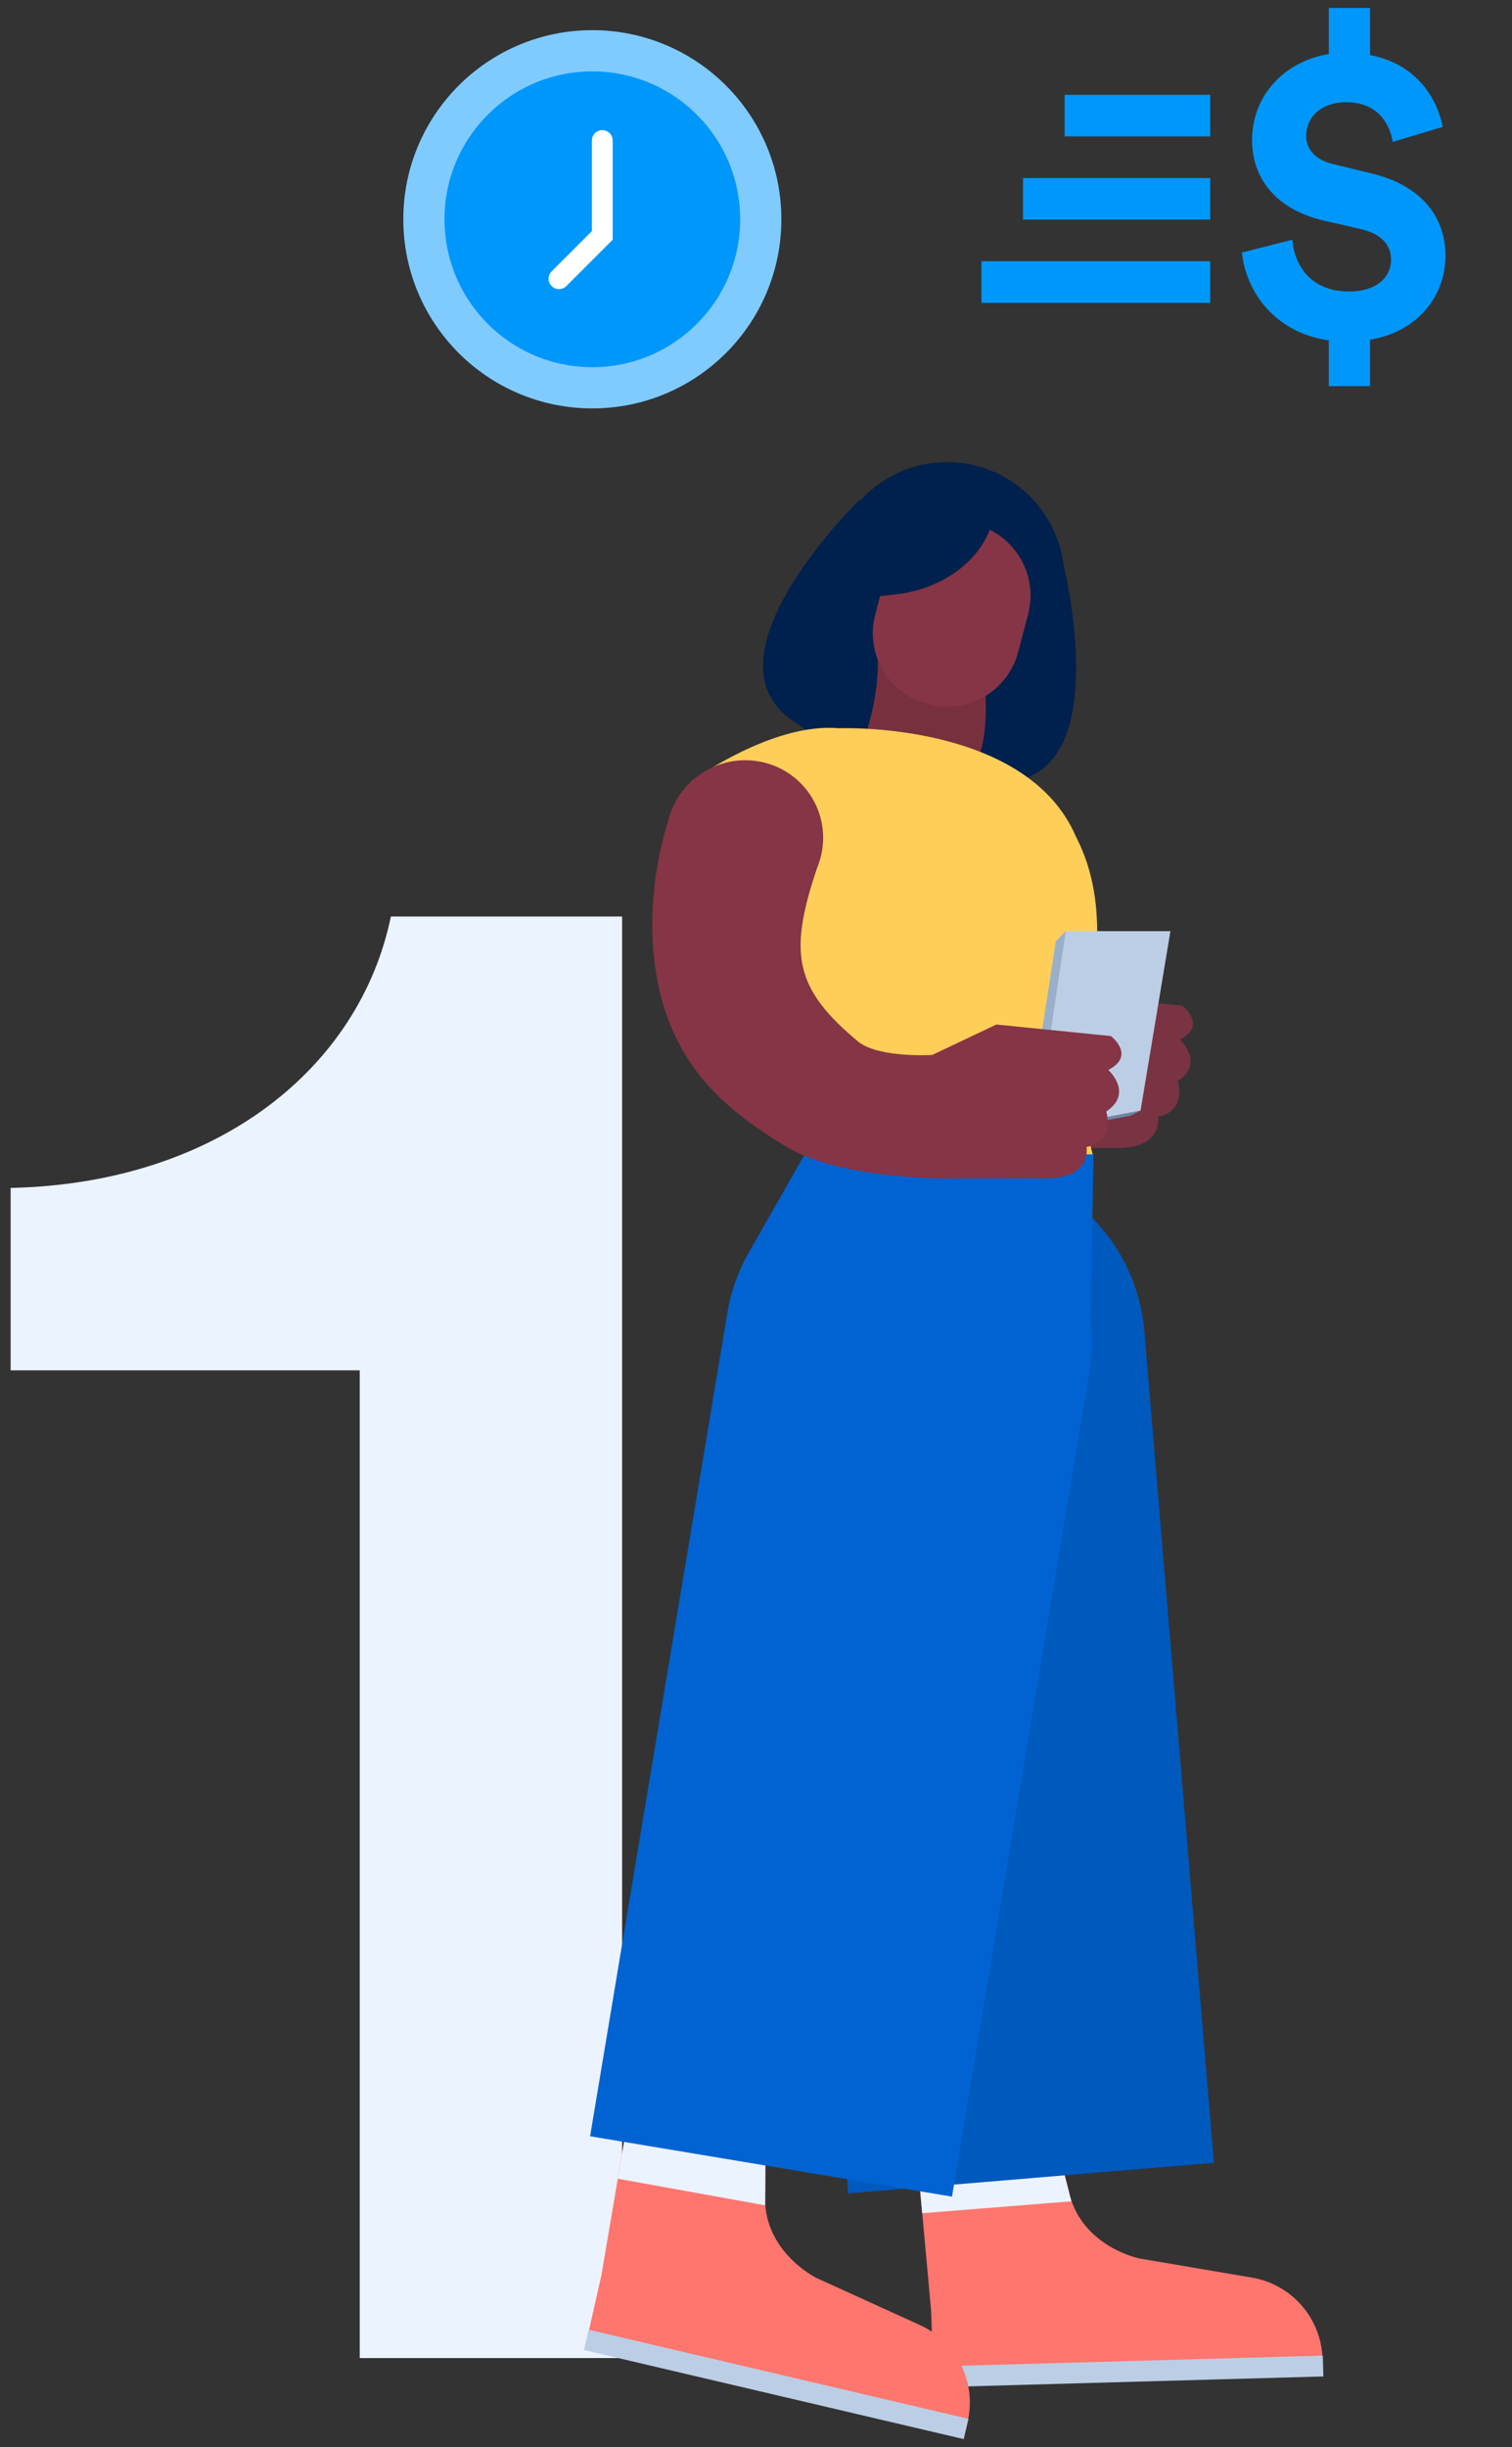
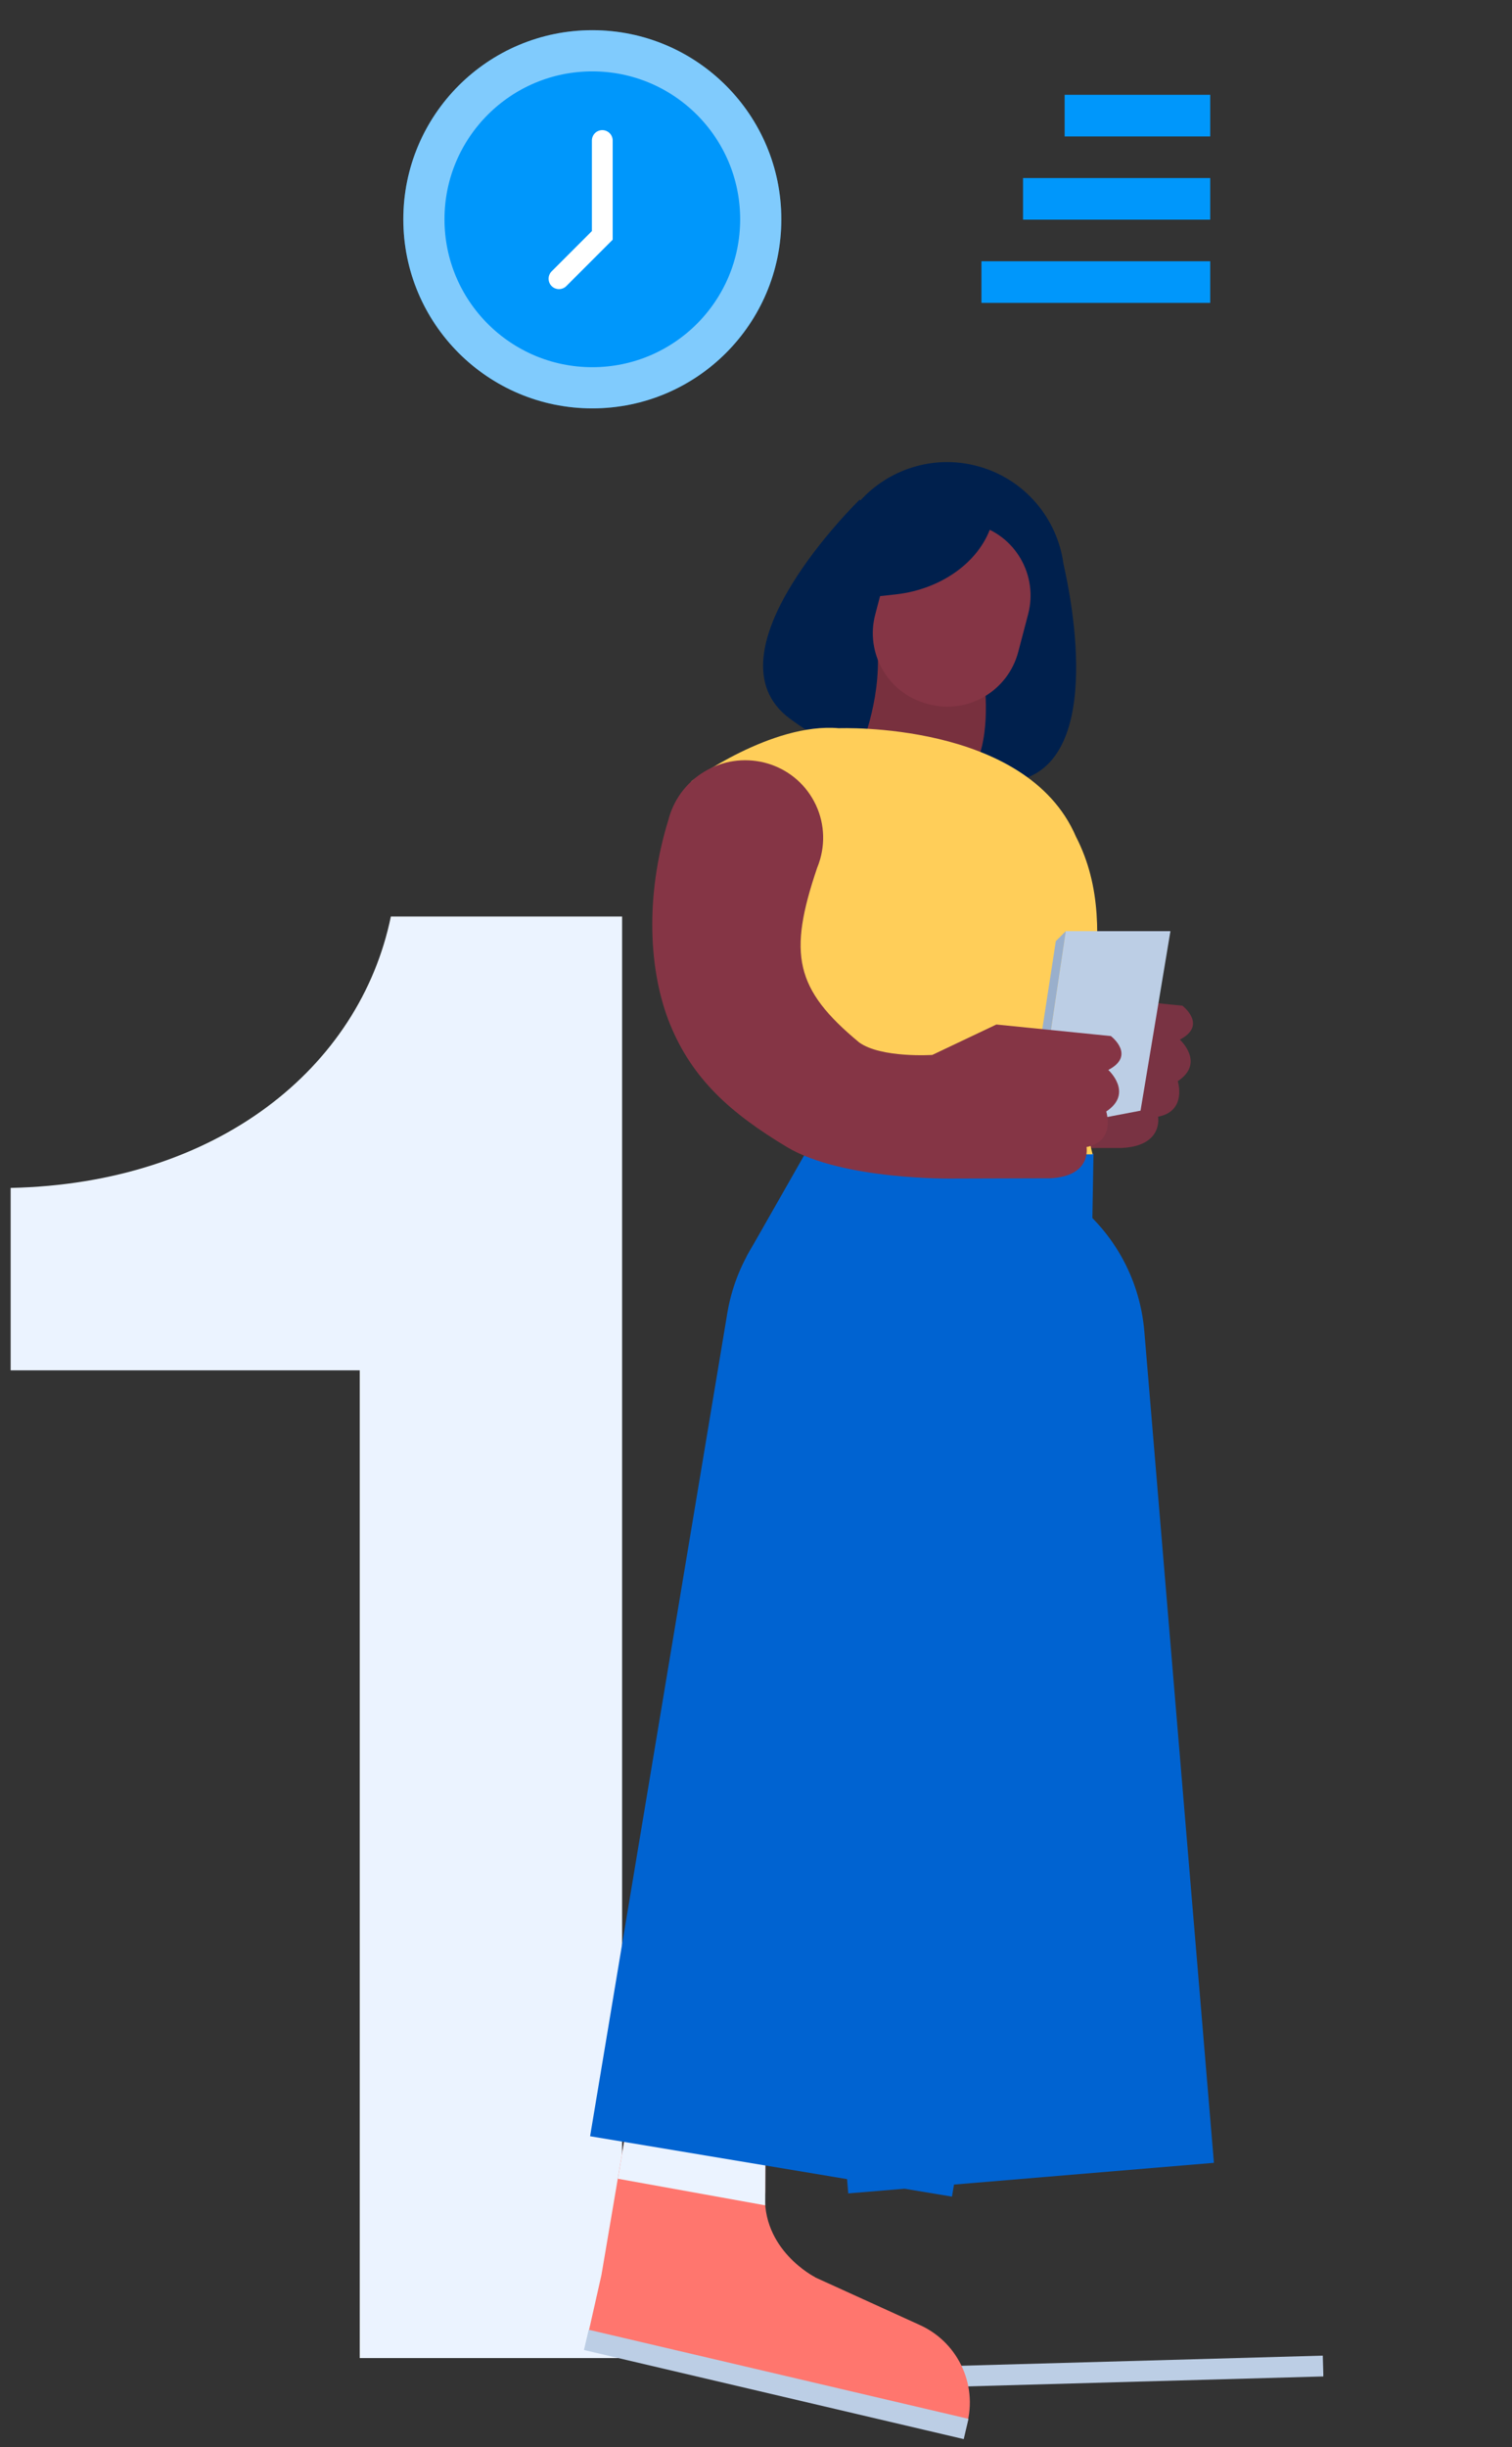
<svg xmlns="http://www.w3.org/2000/svg" width="136" height="220" viewBox="0 0 136 220" fill="none">
  <rect x="0" y="0" width="136" height="220" fill="#333333" stroke="none" />
  <path d="M55.957 211.998V82.398H35.157C32.357 95.998 19.557 106.398 0.957 106.798V123.198H32.357V211.998H55.957Z" fill="#EBF3FF" />
  <path fill-rule="evenodd" clip-rule="evenodd" d="M87.841 41.884C92.119 42.995 95.105 46.579 95.656 50.706C96.363 53.758 99.571 69.513 90.65 70.3C80.767 71.159 81.538 66.807 81.538 66.807C81.538 66.807 81.53 65.942 81.626 64.657C81.083 65.706 80.673 66.367 80.673 66.367C80.673 66.367 79.067 70.49 71.07 64.628C63.079 58.758 77.33 44.914 77.33 44.914L77.388 44.995C79.94 42.194 83.922 40.866 87.841 41.884Z" fill="#00204D" />
  <path d="M88.569 61.562C88.569 61.562 89.241 66.912 87.249 69.587L77.278 67.586C77.278 67.586 79.258 63.213 78.934 58.387L88.569 61.562Z" fill="#853545" />
  <path opacity="0.1" d="M88.569 61.562C88.569 61.562 89.241 66.912 87.249 69.587L77.278 67.586C77.278 67.586 79.258 63.213 78.934 58.387L88.569 61.562Z" fill="black" />
  <path d="M83.402 63.275L83.559 63.316C87.065 64.238 90.661 62.129 91.587 58.609L92.477 55.223C93.403 51.703 91.309 48.098 87.803 47.176L87.647 47.135C84.141 46.213 80.545 48.322 79.619 51.842L78.729 55.228C77.792 58.745 79.886 62.35 83.402 63.275Z" fill="#853545" />
  <path d="M89.688 45.729L89.122 47.37C88.016 50.578 84.613 52.986 80.581 53.436L74.91 54.061L78.562 47.415" fill="#00204D" />
  <g clip-path="url(#clip0)">
-     <path fill-rule="evenodd" clip-rule="evenodd" d="M83.748 207.715L83.968 213.715L118.928 212.975L118.948 212.745C119.178 208.855 116.448 205.415 112.608 204.765L102.368 203.025L102.378 203.015C102.378 203.015 97.018 201.895 96.068 196.705L95.308 193.805L82.528 194.295L83.748 207.715Z" fill="#FF766E" />
    <path d="M119.008 212.715L83.938 213.695" stroke="#BCCEE5" stroke-width="1.871" stroke-miterlimit="10" />
-     <path d="M82.528 194.275L95.308 193.785L96.368 197.905L82.948 198.975L82.548 194.565" fill="#EBF3FF" />
    <path fill-rule="evenodd" clip-rule="evenodd" d="M54.098 204.527L52.778 210.377L86.768 218.597L86.848 218.377C88.068 214.677 86.308 210.657 82.758 209.037L73.308 204.737L73.318 204.727C73.318 204.727 68.428 202.277 68.828 197.017L68.838 194.017L56.358 191.227L54.098 204.527Z" fill="#FF766E" />
    <path d="M86.898 218.373L52.738 210.363" stroke="#BCCEE5" stroke-width="1.871" stroke-miterlimit="10" />
    <path d="M56.368 191.227L68.848 194.017L68.828 198.267L55.578 195.877L56.308 191.517" fill="#EBF3FF" />
    <path d="M76.299 197.195L70.04 122.445C69.279 113.365 76.029 105.385 85.109 104.625C94.189 103.865 102.169 110.615 102.929 119.695L109.189 194.445L76.299 197.195Z" fill="#0063D1" />
-     <path opacity="0.1" d="M76.299 197.195L70.04 122.445C69.279 113.365 76.029 105.385 85.109 104.625C94.189 103.865 102.169 110.615 102.929 119.695L109.189 194.445L76.299 197.195Z" fill="black" />
    <path d="M53.078 192.055L65.418 118.065C66.918 109.075 75.418 103.005 84.408 104.505C93.398 106.005 99.468 114.505 97.968 123.495L85.628 197.485L53.078 192.055Z" fill="#0063D1" />
    <path d="M98.358 103.726L72.419 103.715L67.149 112.965L98.089 119.095L98.358 103.726Z" fill="#0063D1" />
  </g>
  <path fill-rule="evenodd" clip-rule="evenodd" d="M80.212 74.49C80.715 72.694 80.508 70.711 79.475 68.998C77.474 65.68 73.135 64.628 69.782 66.649C68.105 67.66 66.993 69.249 66.55 70.999C64.443 77.821 64.761 84.608 66.712 89.38C68.712 94.271 72.116 97.338 77.212 100.395C82.212 103.395 92.149 103.233 92.149 103.233L100.88 103.206C104.664 103.031 104.164 100.395 104.164 100.395C106.797 99.889 105.937 97.2 105.937 97.2C108.428 95.552 106.122 93.466 106.122 93.466C108.643 92.156 106.353 90.418 106.353 90.418L96.056 89.38L90.29 92.115C90.29 92.115 85.684 92.412 83.712 90.99C77.931 86.207 77.301 83.055 79.932 75.299C80.042 75.035 80.135 74.765 80.212 74.491C80.212 74.49 80.212 74.49 80.212 74.49L80.212 74.49Z" fill="#853545" />
  <path opacity="0.1" fill-rule="evenodd" clip-rule="evenodd" d="M80.212 74.49C80.715 72.694 80.508 70.711 79.475 68.998C77.474 65.68 73.135 64.628 69.782 66.649C68.105 67.66 66.993 69.249 66.55 70.999C64.443 77.821 64.761 84.608 66.712 89.38C68.712 94.271 72.116 97.338 77.212 100.395C82.212 103.395 92.149 103.233 92.149 103.233L100.88 103.206C104.664 103.031 104.164 100.395 104.164 100.395C106.797 99.889 105.937 97.2 105.937 97.2C108.428 95.552 106.122 93.466 106.122 93.466C108.643 92.156 106.353 90.418 106.353 90.418L96.056 89.38L90.29 92.115C90.29 92.115 85.684 92.412 83.712 90.99C77.931 86.207 77.301 83.055 79.932 75.299C80.042 75.035 80.135 74.765 80.212 74.491C80.212 74.49 80.212 74.49 80.212 74.49L80.212 74.49Z" fill="#0F1E38" />
  <path d="M75.454 65.471C75.454 65.471 92.306 64.799 96.778 75.216C101.453 84.279 95.778 94.216 98.278 103.778L72.34 103.716C72.34 103.716 68.552 86.586 68.278 83.248L70.416 80.843L62.169 70.248C62.169 70.248 69.425 64.93 75.454 65.471Z" fill="#FFCE59" />
  <path d="M95.864 83.715L105.278 83.715L102.588 99.853L93.175 101.646L95.864 83.715Z" fill="#BCCEE5" />
-   <path d="M92.278 102.093L101.692 100.3L102.588 99.852L93.174 101.645L92.278 102.093Z" fill="#6D87A8" />
  <path d="M94.968 84.611L95.864 83.715L93.174 101.646L92.278 102.094L94.968 84.611Z" fill="#99AFCC" />
  <path fill-rule="evenodd" clip-rule="evenodd" d="M73.778 77.216C74.281 75.421 74.073 73.438 73.04 71.724C71.04 68.406 66.701 67.355 63.348 69.376C61.671 70.387 60.559 71.975 60.116 73.726C58.009 80.548 58.327 87.335 60.278 92.107C62.278 96.997 65.682 100.064 70.778 103.122C75.778 106.122 85.715 105.959 85.715 105.959L94.445 105.933C98.23 105.757 97.73 103.122 97.73 103.122C100.362 102.616 99.502 99.926 99.502 99.926C101.994 98.278 99.688 96.192 99.688 96.192C102.209 94.883 99.919 93.145 99.919 93.145L89.622 92.107L83.856 94.842C83.856 94.842 79.25 95.139 77.278 93.716C71.497 88.933 70.867 85.781 73.498 78.025C73.607 77.761 73.701 77.492 73.778 77.217C73.778 77.217 73.778 77.216 73.778 77.216L73.778 77.216Z" fill="#853545" />
  <path d="M53.278 36.715C62.667 36.715 70.278 29.104 70.278 19.715C70.278 10.326 62.667 2.715 53.278 2.715C43.889 2.715 36.278 10.326 36.278 19.715C36.278 29.104 43.889 36.715 53.278 36.715Z" fill="#0097FB" />
  <path opacity="0.5" d="M68.427 19.715C68.427 28.081 61.644 34.863 53.278 34.863C44.912 34.863 38.129 28.081 38.129 19.715C38.129 11.348 44.912 4.566 53.278 4.566C61.644 4.566 68.427 11.348 68.427 19.715Z" stroke="white" stroke-width="3.703" />
  <path d="M54.174 12.633V21.163L50.278 25.059" stroke="white" stroke-width="1.869" stroke-miterlimit="10" stroke-linecap="round" />
-   <path d="M119.523 34.715V30.605C114.444 29.867 112.042 25.982 111.707 22.707L116.239 21.552C116.452 23.991 118.003 26.207 121.348 26.207C123.72 26.207 125.119 25.019 125.119 23.317C125.119 22.001 124.207 21.006 122.382 20.588L119.006 19.818C115.053 18.887 112.62 16.286 112.62 12.594C112.62 8.517 115.6 5.499 119.523 4.856V0.715H123.233V4.953C127.43 5.755 129.255 8.838 129.772 11.406L125.271 12.755C125.058 11.406 124.115 9.191 121.105 9.191C118.763 9.191 117.486 10.603 117.486 12.209C117.486 13.397 118.276 14.392 120.01 14.777L123.325 15.58C127.917 16.671 130.015 19.561 130.015 22.996C130.015 26.528 127.613 29.803 123.233 30.541V34.715H119.523Z" fill="#0097FB" />
  <path fill-rule="evenodd" clip-rule="evenodd" d="M88.278 23.488L108.856 23.488L108.856 27.23L88.278 27.23L88.278 23.488Z" fill="#0097FB" />
  <path fill-rule="evenodd" clip-rule="evenodd" d="M92.019 16.008L108.856 16.008L108.856 19.749L92.019 19.749L92.019 16.008Z" fill="#0097FB" />
  <path fill-rule="evenodd" clip-rule="evenodd" d="M95.761 8.523L108.856 8.523L108.856 12.265L95.761 12.265L95.761 8.523Z" fill="#0097FB" />
  <defs>
    <clipPath id="clip0">
      <rect width="66.5" height="115.57" fill="white" transform="translate(52.528 103.715)" />
    </clipPath>
  </defs>
</svg>